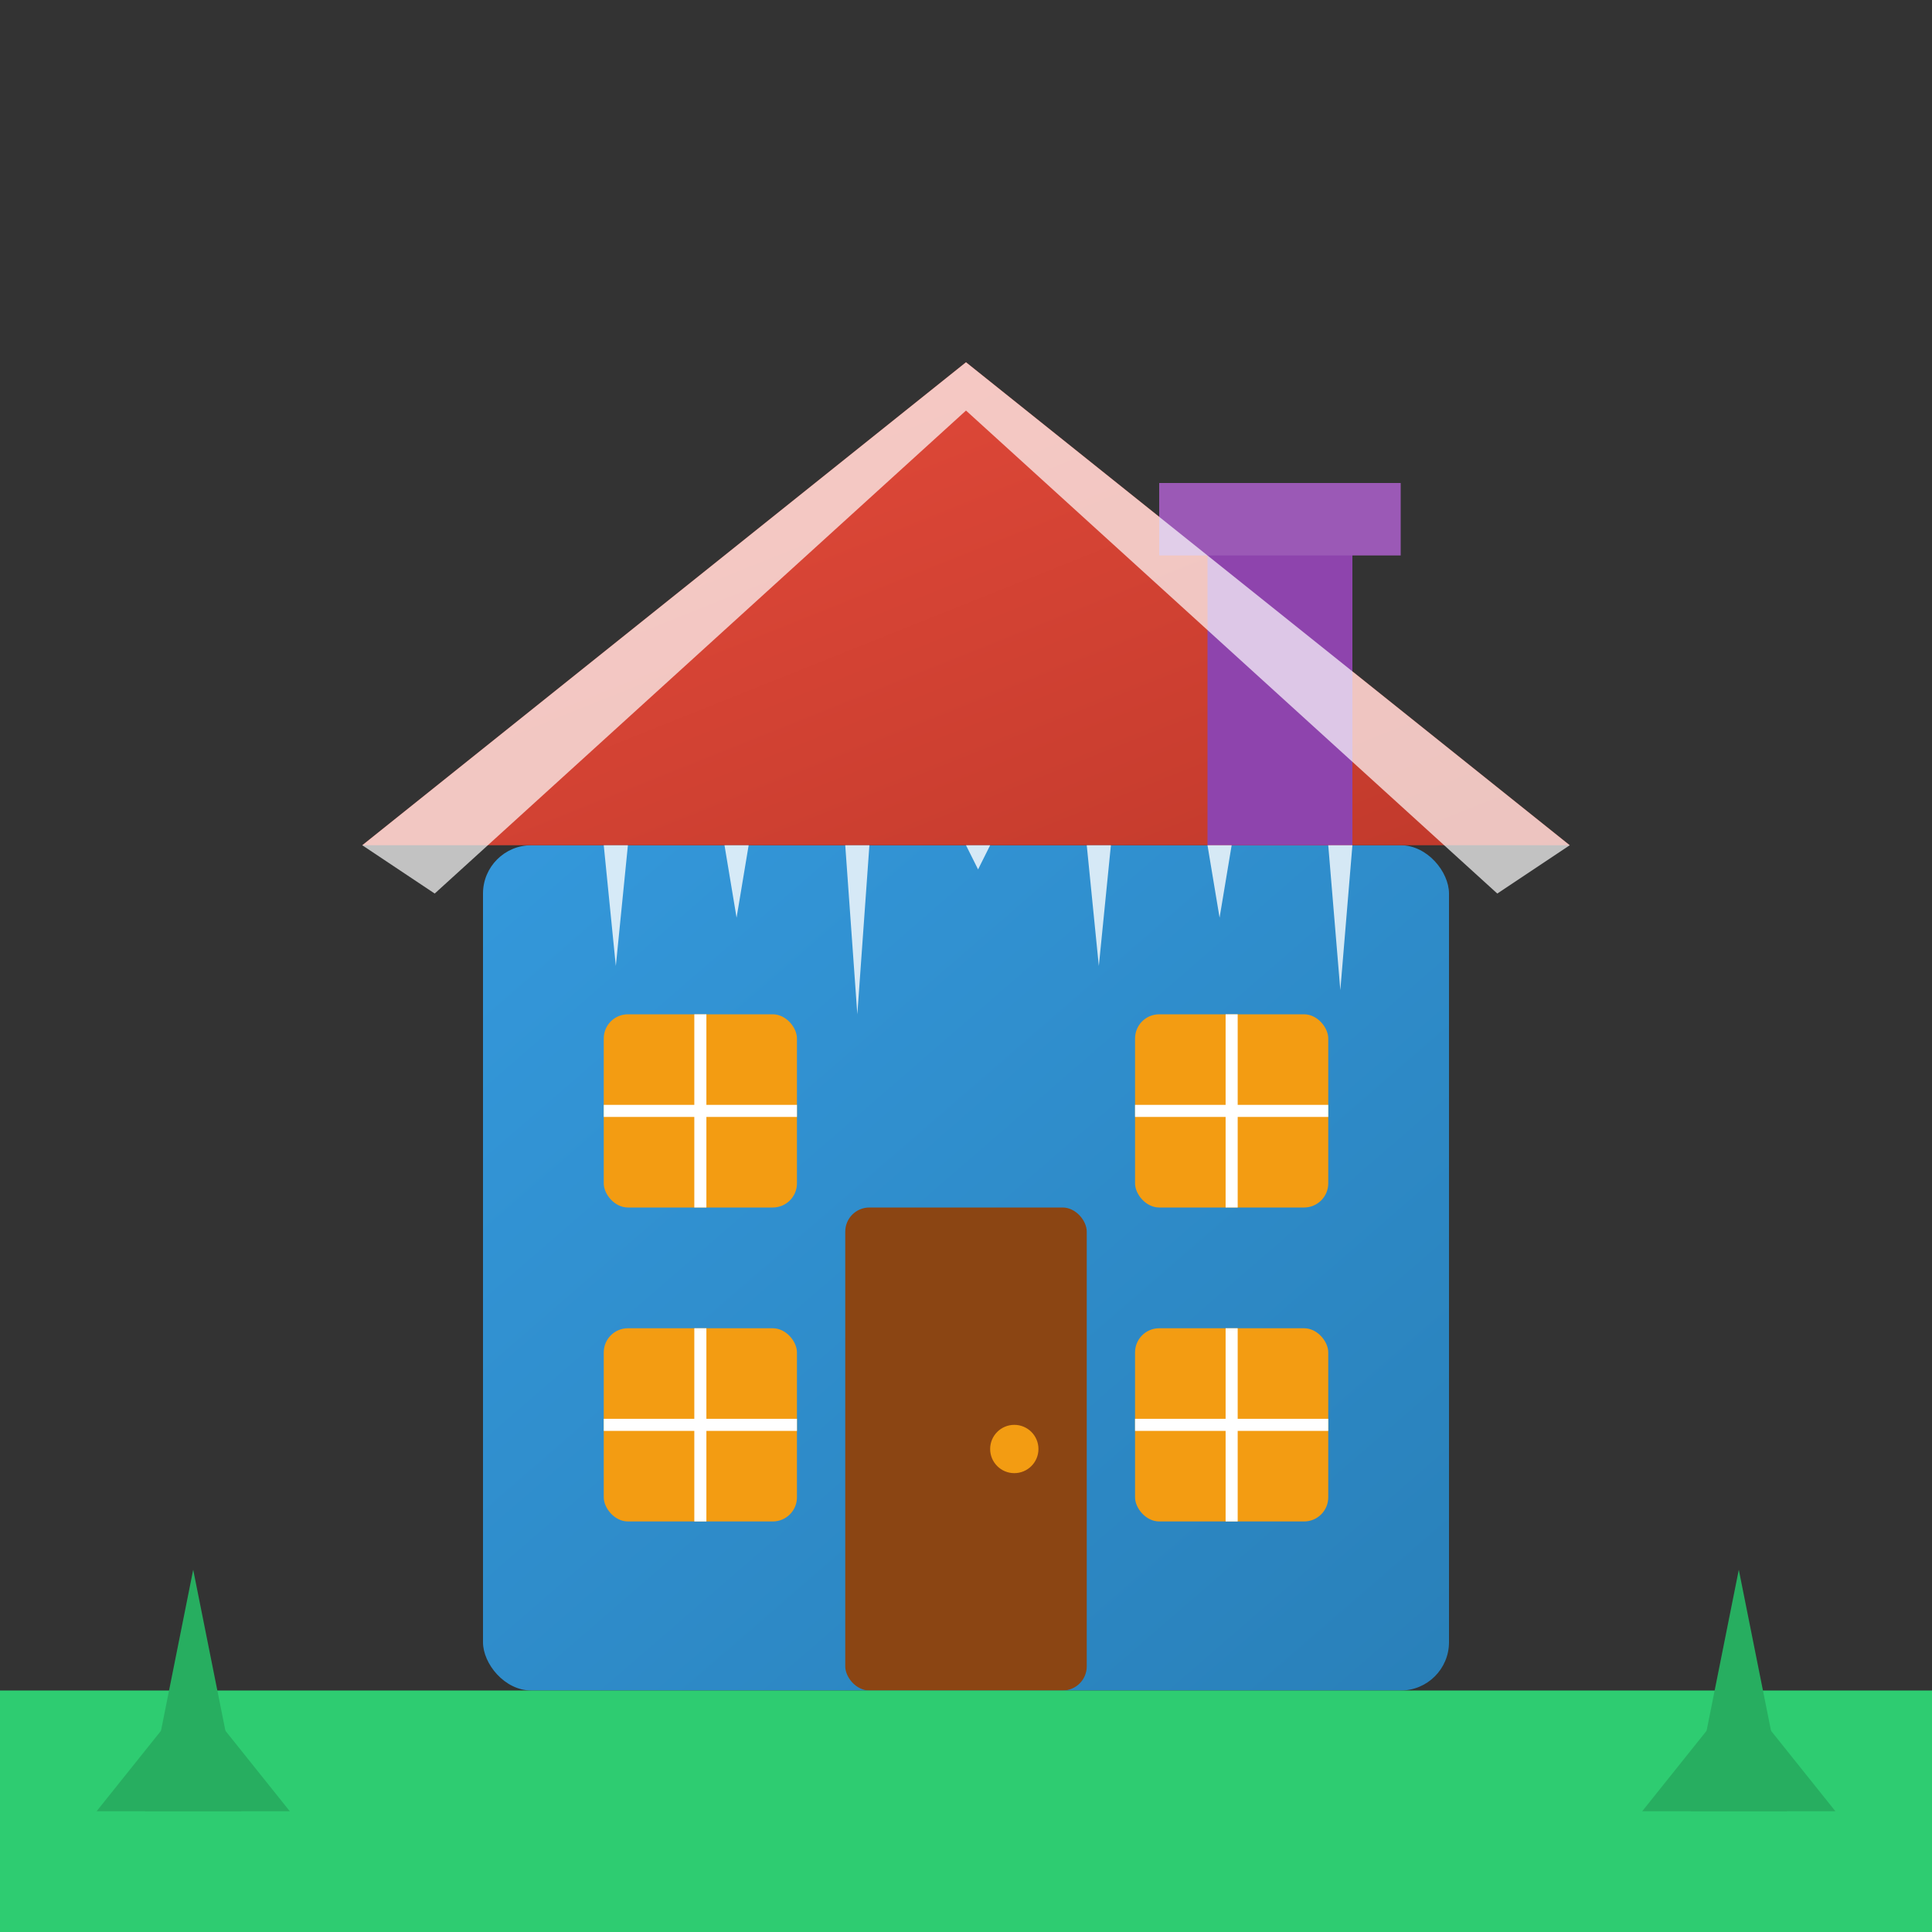
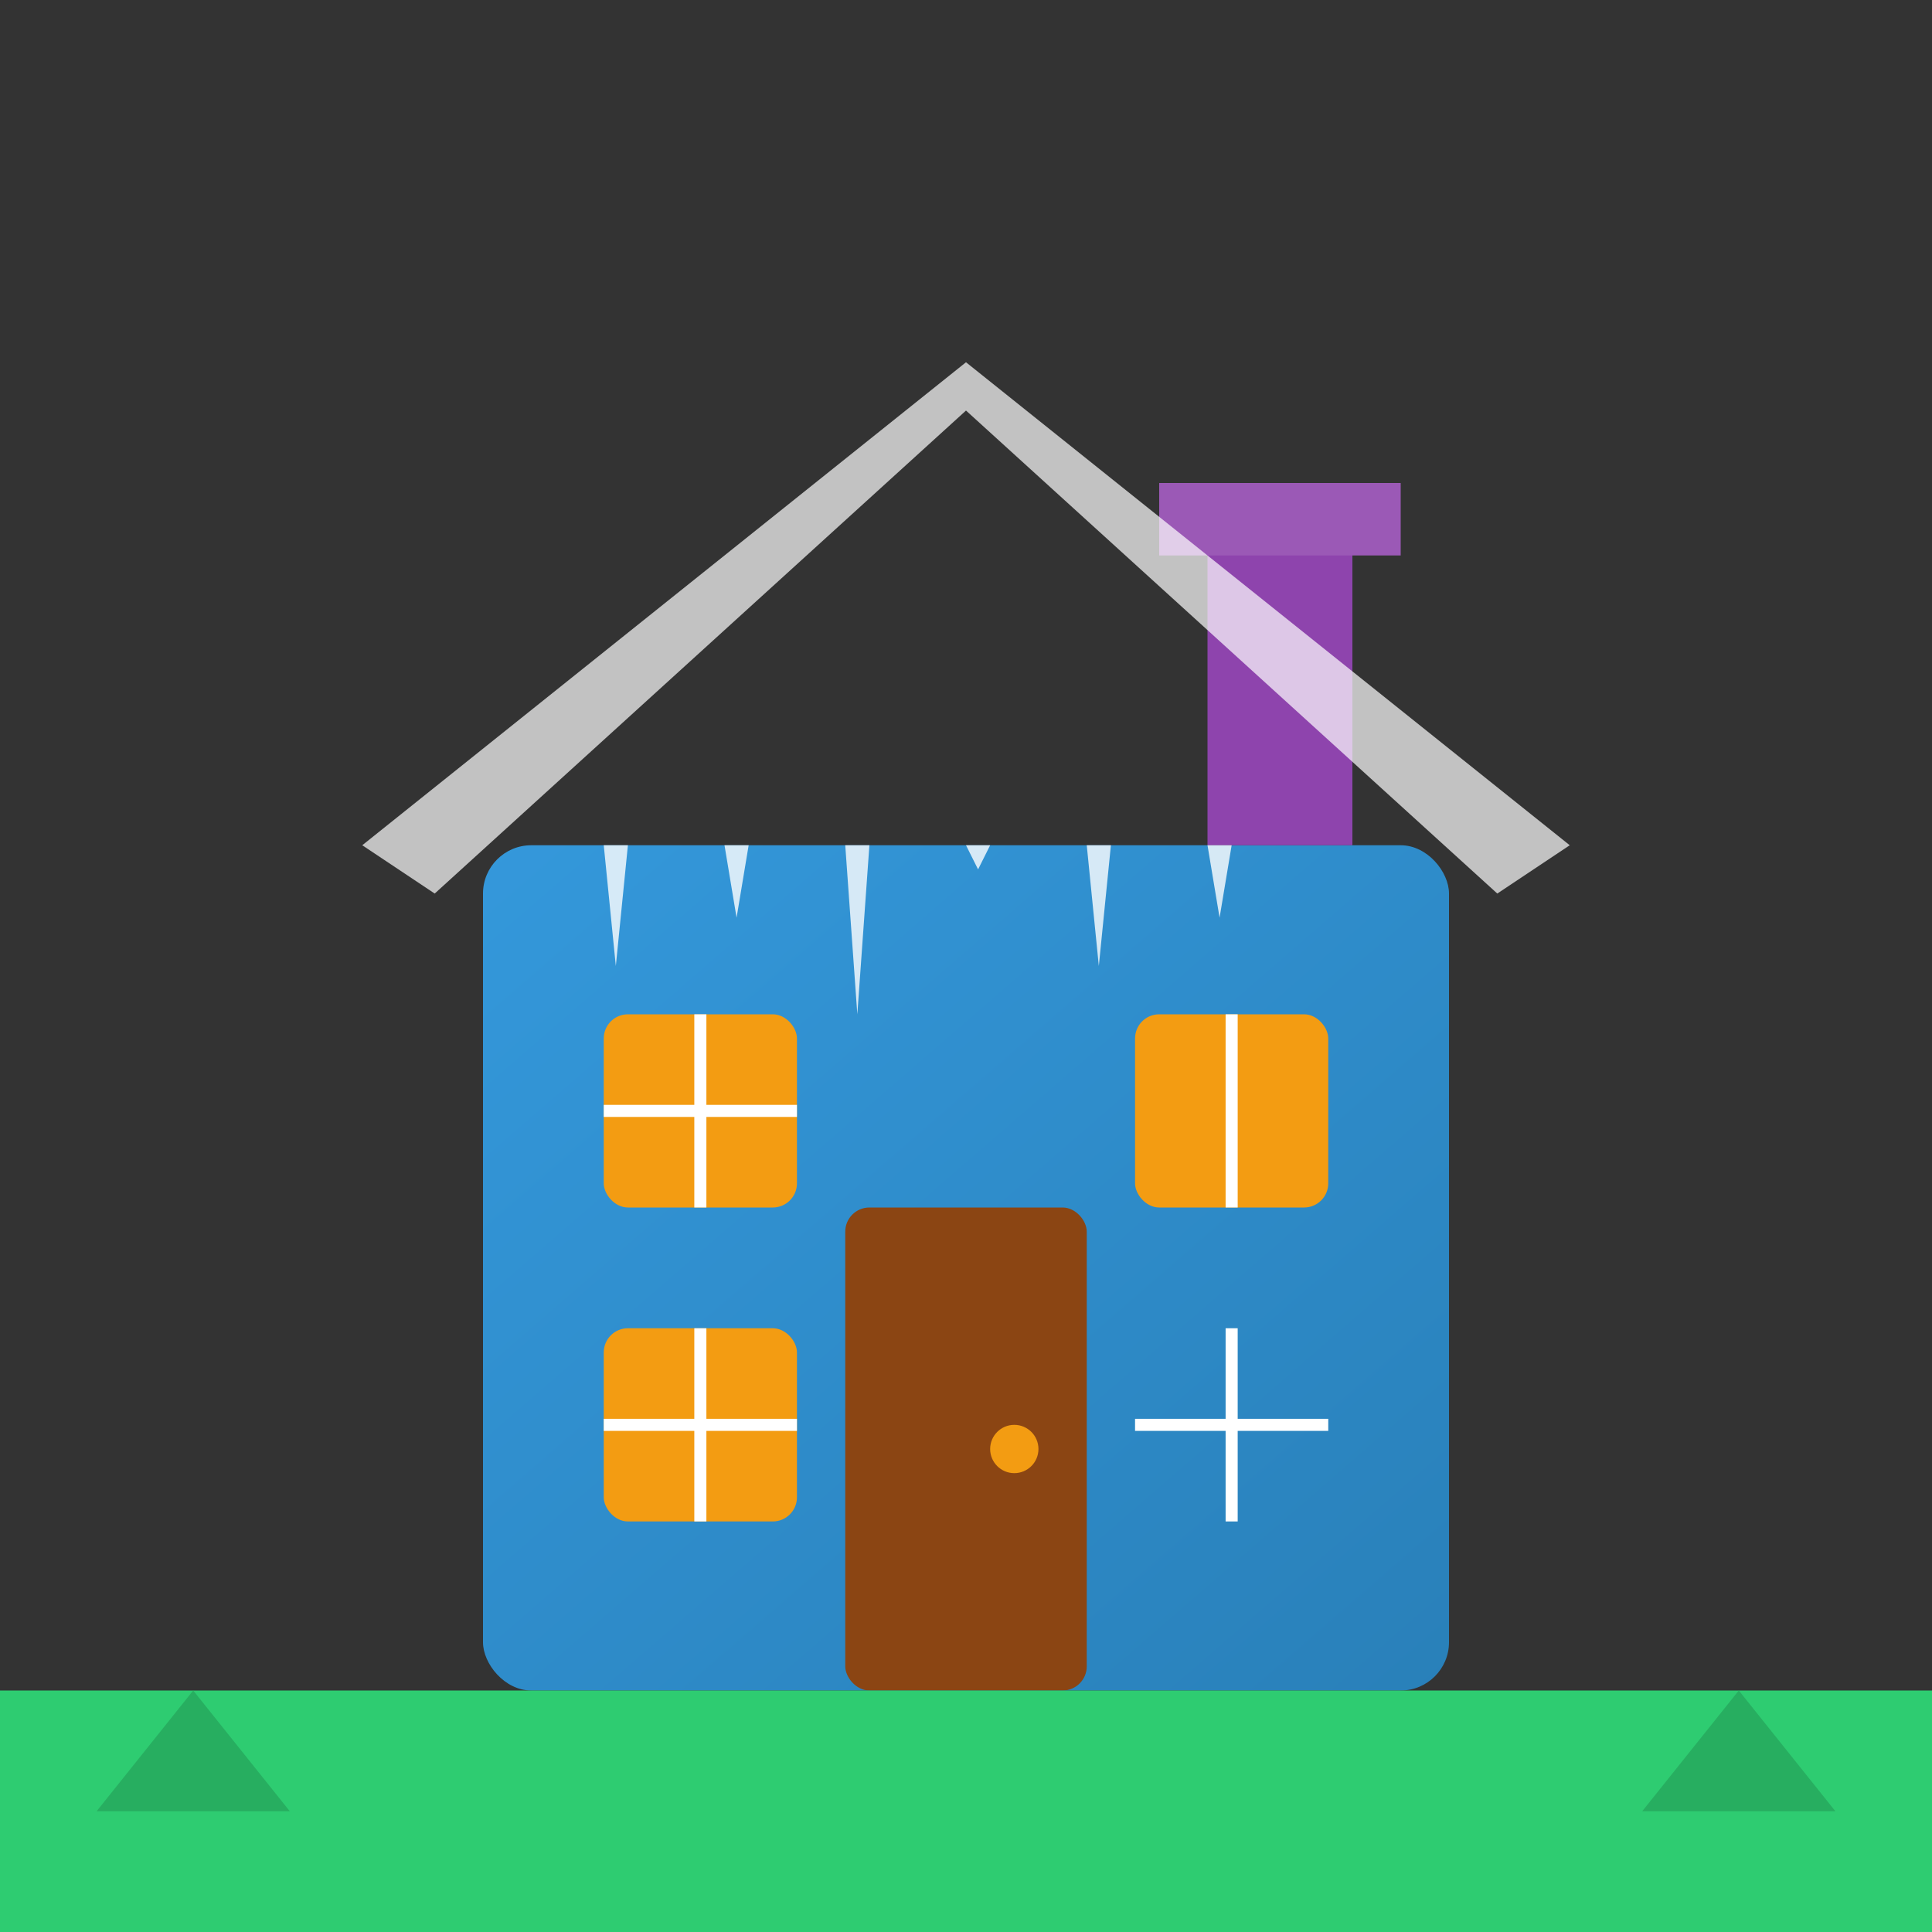
<svg xmlns="http://www.w3.org/2000/svg" width="80" height="80" viewBox="0 0 80 80" fill="none">
  <rect x="0" y="0" width="80" height="80" fill="#333333" stroke="none" />
  <defs>
    <linearGradient id="buildingGradient" x1="0%" y1="0%" x2="100%" y2="100%">
      <stop offset="0%" style="stop-color:#3498db;stop-opacity:1" />
      <stop offset="100%" style="stop-color:#2980b9;stop-opacity:1" />
    </linearGradient>
    <linearGradient id="roofGradient" x1="0%" y1="0%" x2="100%" y2="100%">
      <stop offset="0%" style="stop-color:#e74c3c;stop-opacity:1" />
      <stop offset="100%" style="stop-color:#c0392b;stop-opacity:1" />
    </linearGradient>
  </defs>
  <rect x="20" y="35" width="40" height="35" fill="url(#buildingGradient)" rx="2" />
-   <path d="M15 35 L40 15 L65 35 Z" fill="url(#roofGradient)" />
+   <path d="M15 35 L40 15 Z" fill="url(#roofGradient)" />
  <rect x="50" y="20" width="6" height="15" fill="#8e44ad" />
  <rect x="48" y="20" width="10" height="3" fill="#9b59b6" />
  <rect x="25" y="42" width="8" height="8" fill="#f39c12" rx="1" />
  <rect x="47" y="42" width="8" height="8" fill="#f39c12" rx="1" />
  <rect x="25" y="55" width="8" height="8" fill="#f39c12" rx="1" />
-   <rect x="47" y="55" width="8" height="8" fill="#f39c12" rx="1" />
  <rect x="35" y="50" width="10" height="20" fill="#8b4513" rx="1" />
  <circle cx="42" cy="60" r="1" fill="#f39c12" />
  <g stroke="white" stroke-width="0.5" fill="none">
    <line x1="29" y1="42" x2="29" y2="50" />
    <line x1="25" y1="46" x2="33" y2="46" />
    <line x1="51" y1="42" x2="51" y2="50" />
-     <line x1="47" y1="46" x2="55" y2="46" />
    <line x1="29" y1="55" x2="29" y2="63" />
    <line x1="25" y1="59" x2="33" y2="59" />
    <line x1="51" y1="55" x2="51" y2="63" />
    <line x1="47" y1="59" x2="55" y2="59" />
  </g>
  <rect x="0" y="70" width="80" height="10" fill="#2ecc71" />
  <g fill="#27ae60">
-     <polygon points="8,65 6,75 10,75" />
    <polygon points="8,70 4,75 12,75" />
-     <polygon points="72,65 70,75 74,75" />
    <polygon points="72,70 68,75 76,75" />
  </g>
  <path d="M15 35 L40 15 L65 35 L62 37 L40 17 L18 37 Z" fill="white" opacity="0.7" />
  <g fill="white" opacity="0.8">
    <polygon points="25,35 26,35 25.5,40" />
    <polygon points="30,35 31,35 30.5,38" />
    <polygon points="35,35 36,35 35.5,42" />
    <polygon points="40,35 41,35 40.5,36" />
    <polygon points="45,35 46,35 45.5,40" />
    <polygon points="50,35 51,35 50.5,38" />
-     <polygon points="55,35 56,35 55.5,41" />
  </g>
</svg>